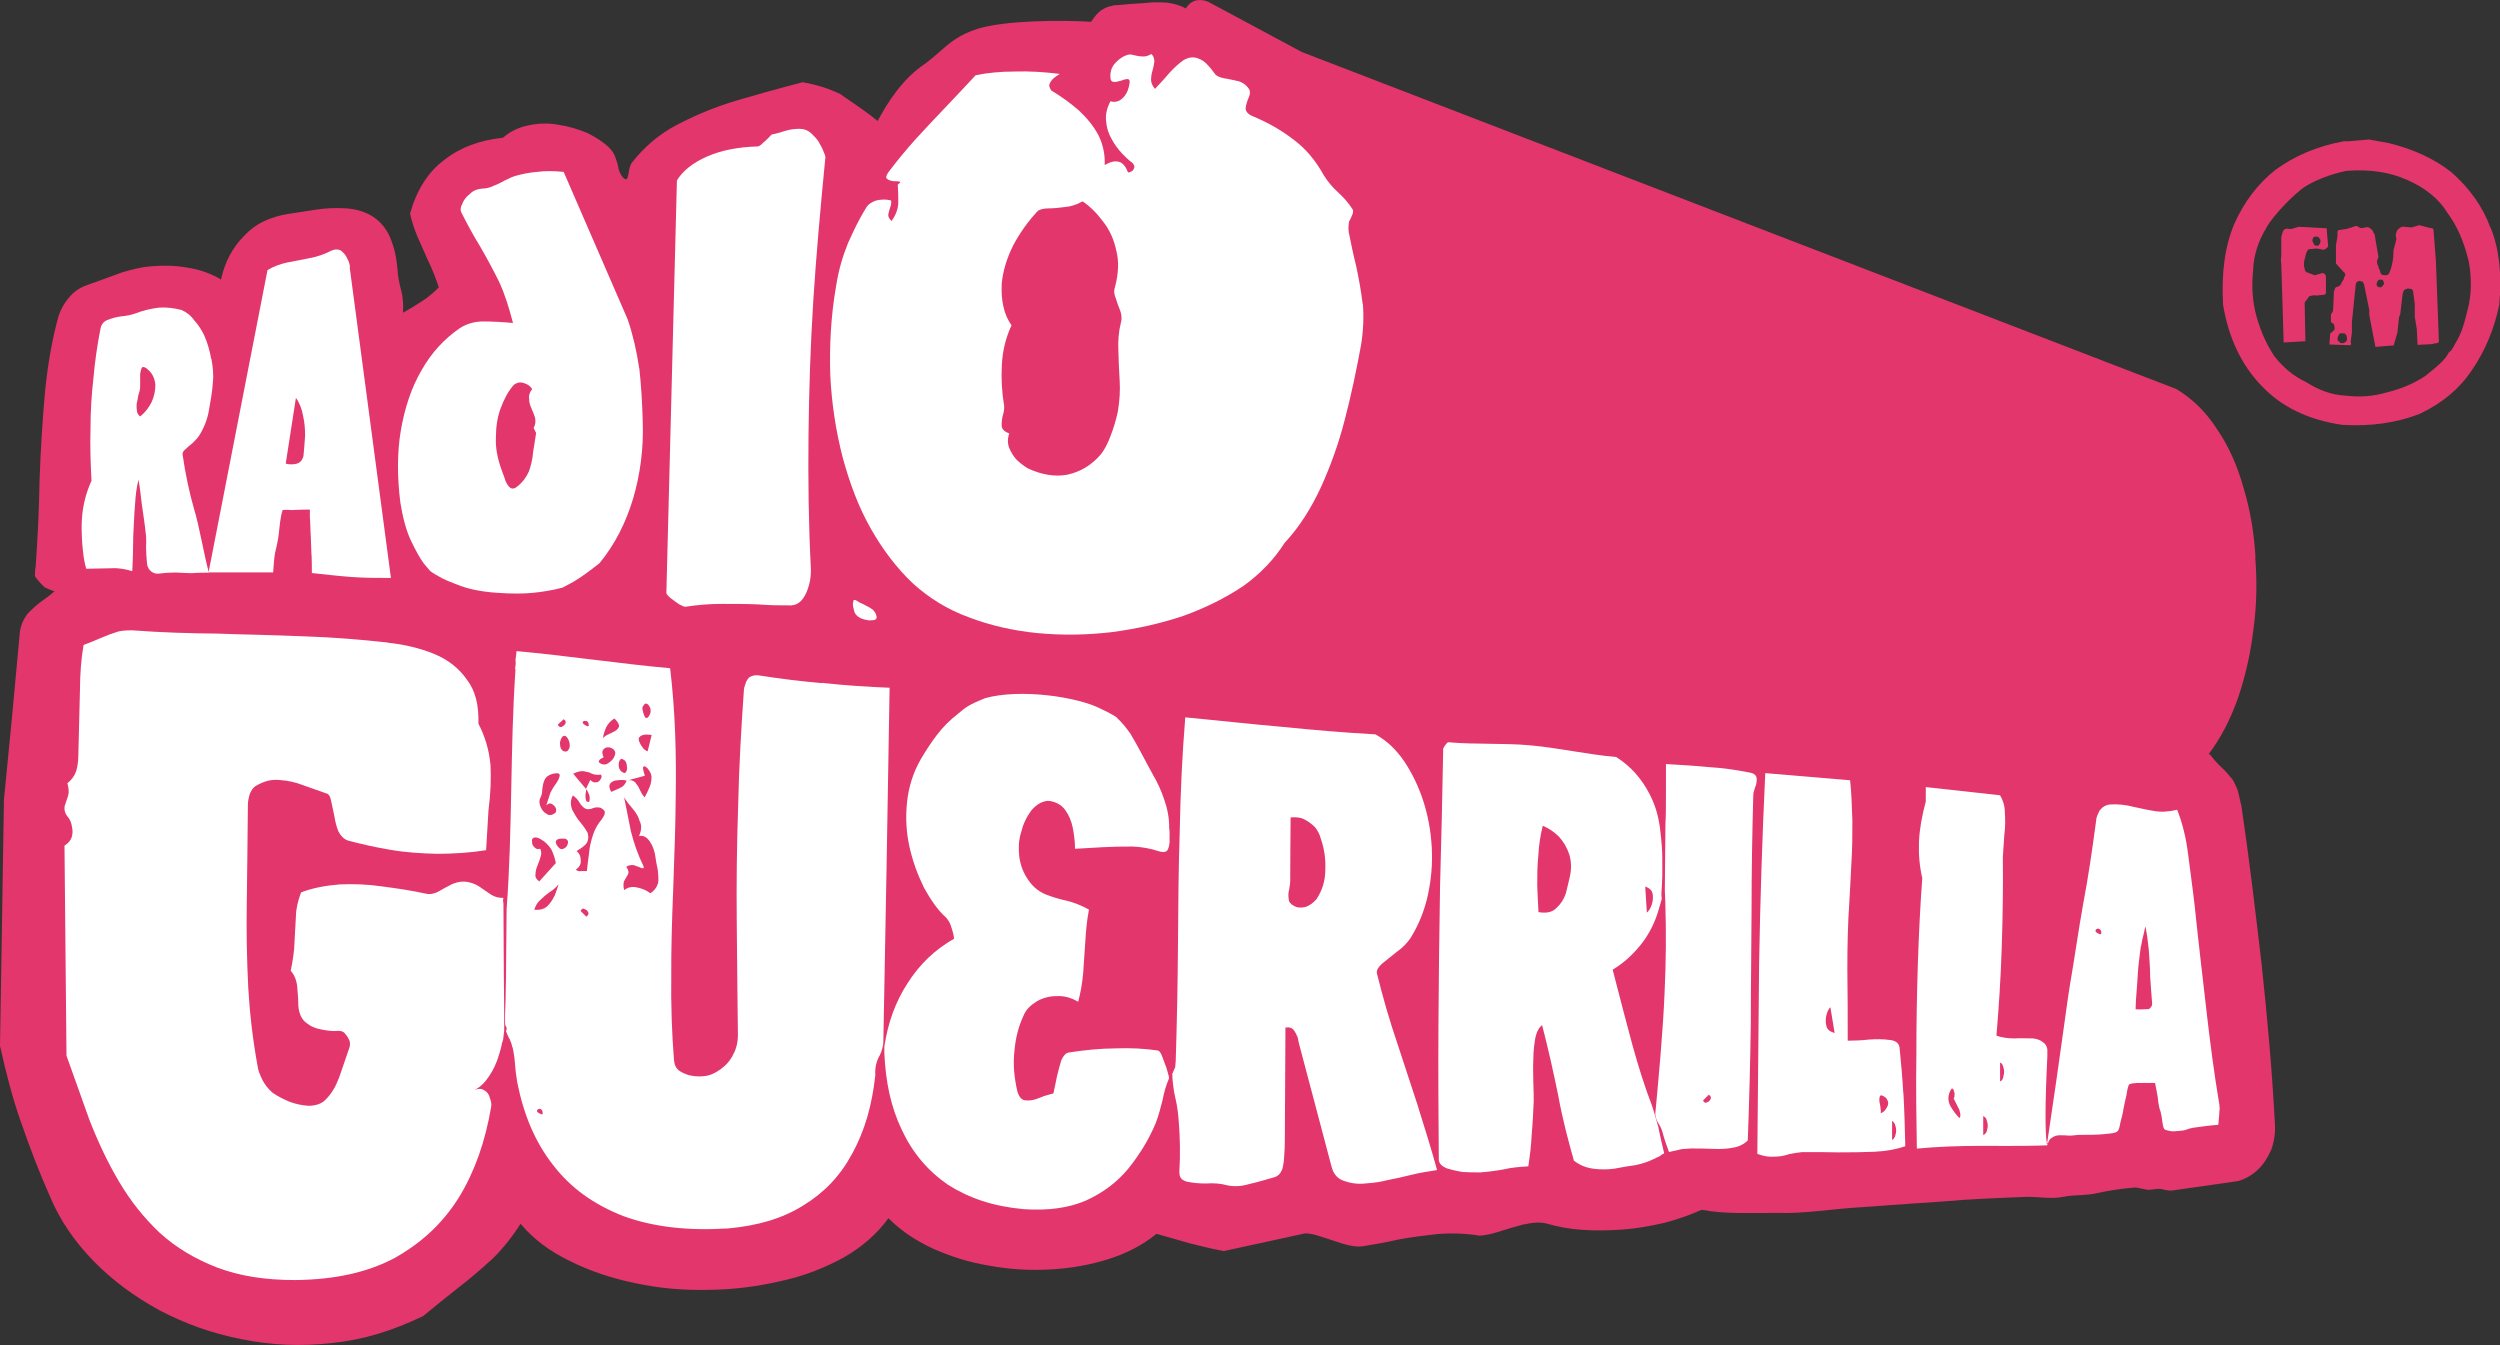
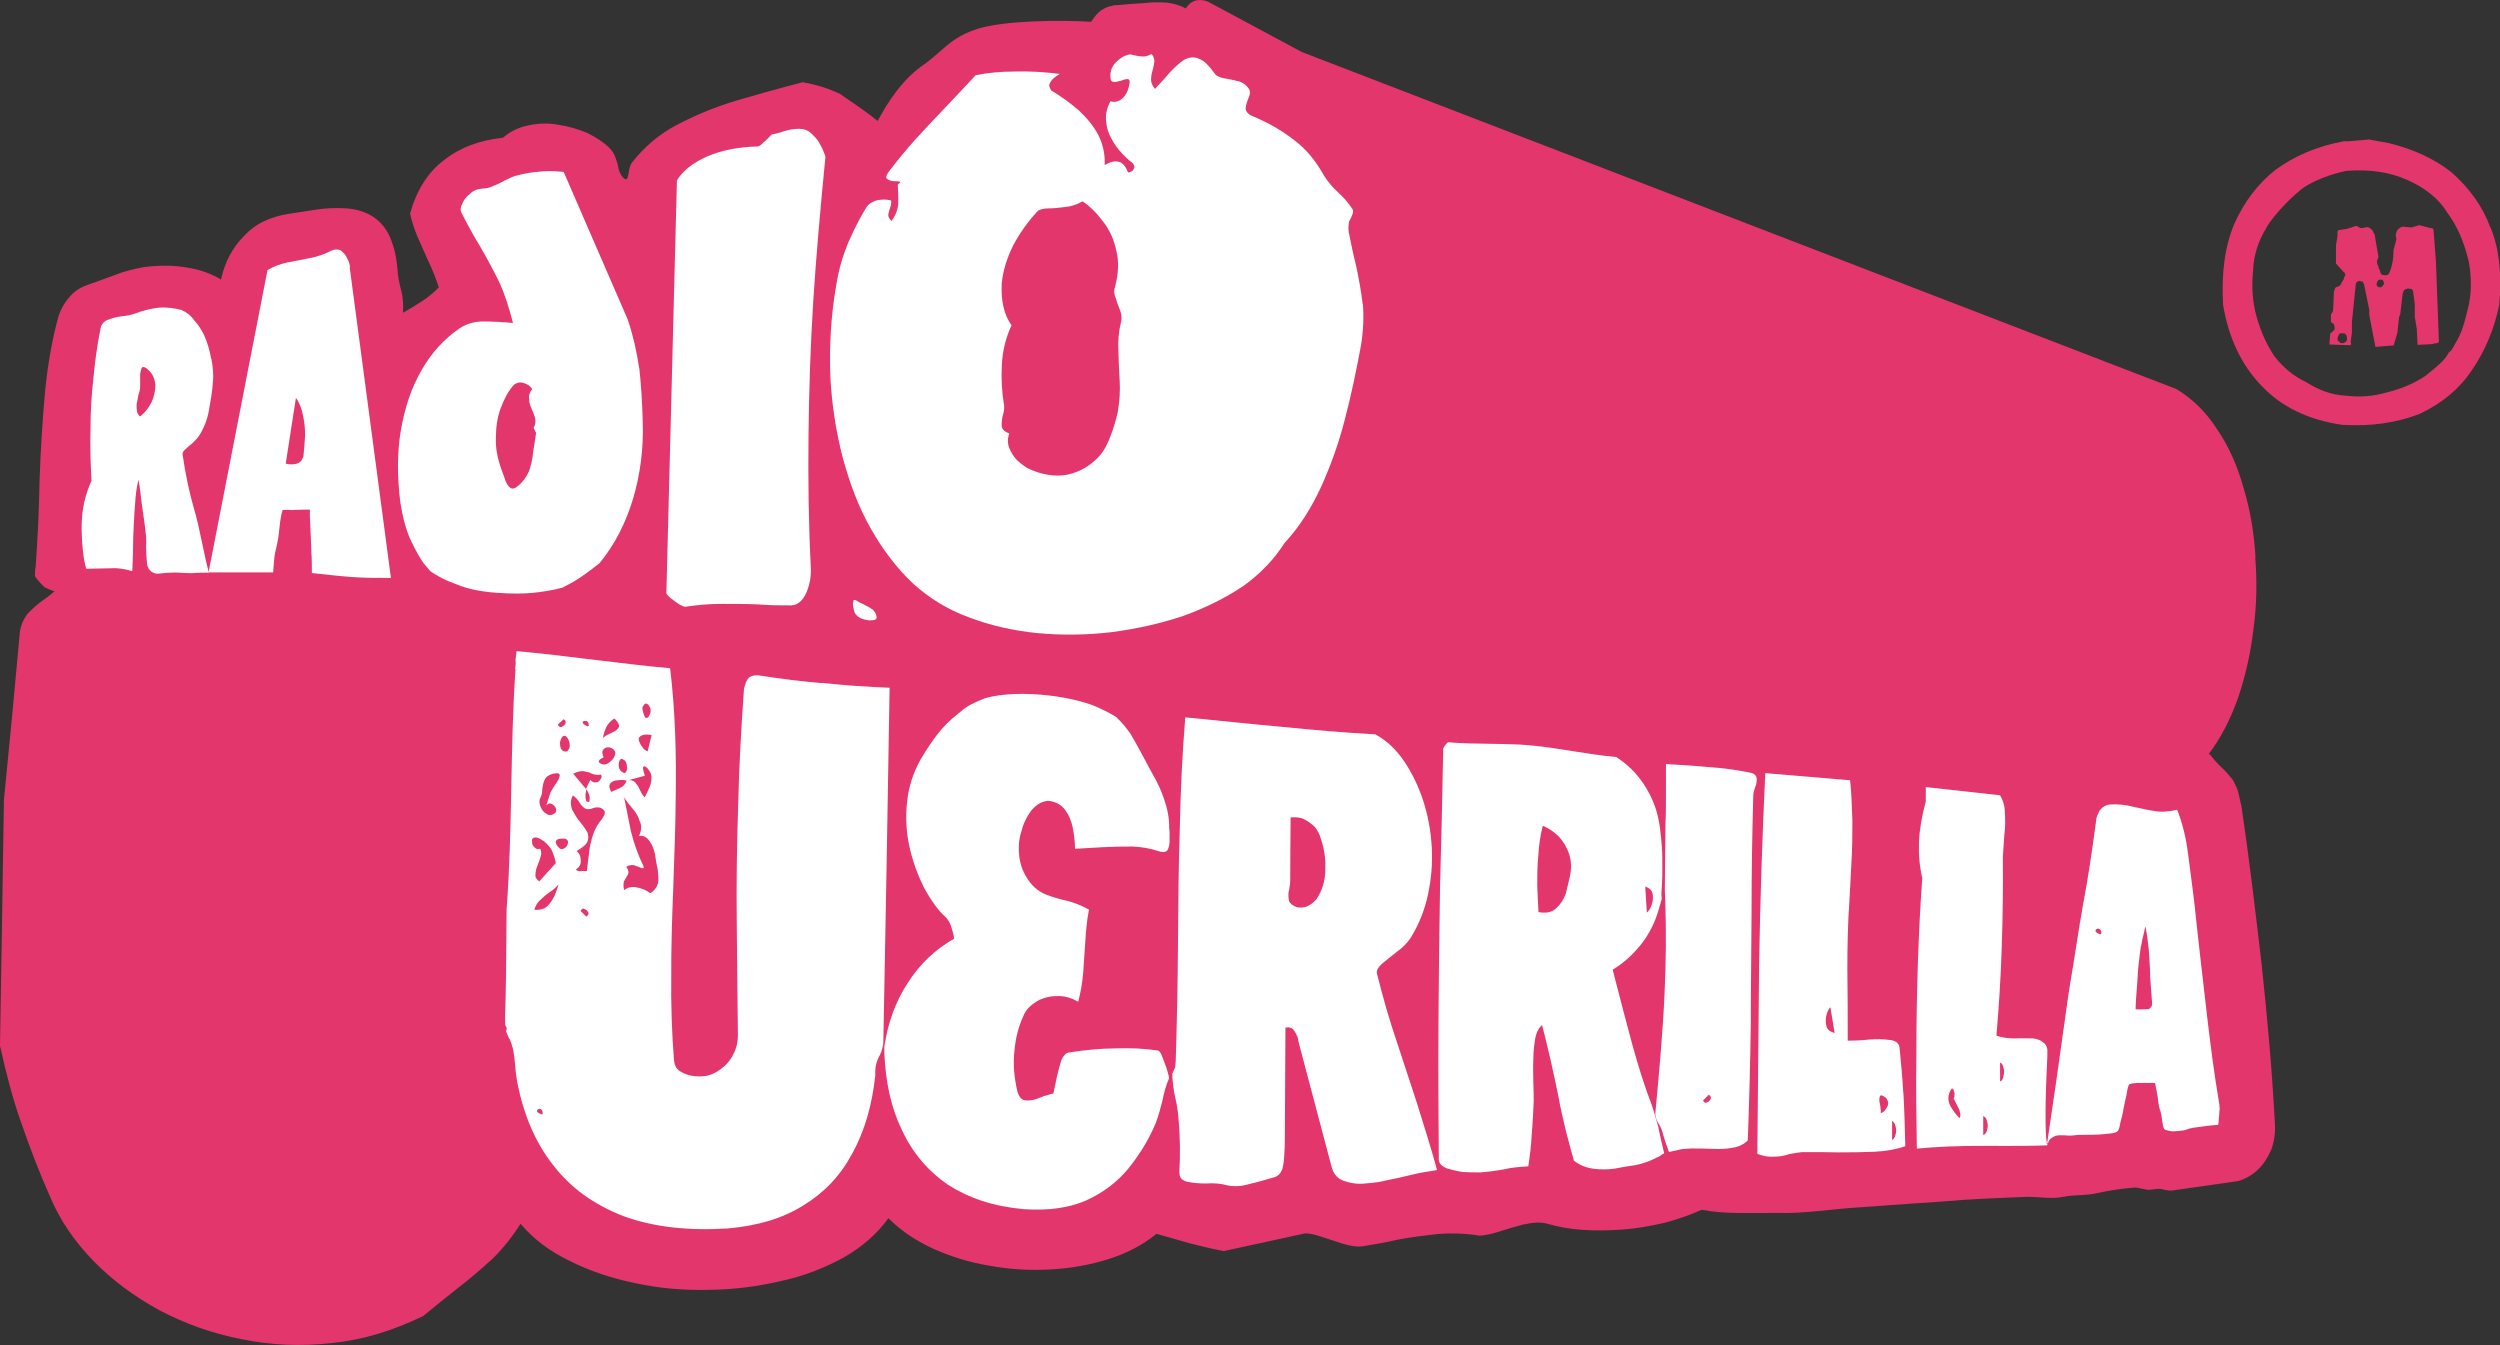
<svg xmlns="http://www.w3.org/2000/svg" width="171" height="92" viewBox="0 0 171 92" fill="none">
  <rect x="0" y="0" width="171" height="92" fill="#333333" stroke="none" />
  <g clip-path="url(#clip0_670_2888)">
    <path d="M163.047 19.284L163.072 19.422L162.892 19.645C162.797 19.654 162.729 19.645 162.668 19.628L162.557 19.508C162.557 19.439 162.565 19.37 162.582 19.318L162.66 19.189C162.711 19.137 162.763 19.111 162.789 19.129H162.952C163.004 19.198 163.038 19.249 163.038 19.284H163.047ZM160.51 23.332C160.441 23.383 160.373 23.435 160.304 23.469H160.098L159.883 23.271C159.883 23.134 159.9 23.039 159.934 23.004C159.969 22.867 160.02 22.798 160.089 22.798H160.355C160.459 22.867 160.51 22.936 160.51 23.004C160.545 23.108 160.545 23.22 160.51 23.323V23.332ZM166.452 23.504C166.546 23.487 166.641 23.469 166.718 23.469C166.701 23.504 166.856 23.332 166.821 23.383L166.615 17.837L166.452 15.71C166.417 15.641 166.383 15.606 166.348 15.606H166.262L165.471 15.399L164.964 15.554L164.328 15.503C164.225 15.537 164.156 15.572 164.121 15.606L163.975 15.744C163.906 15.882 163.872 15.994 163.872 16.063C163.872 16.2 163.889 16.295 163.924 16.33L163.717 17.105C163.717 17.733 163.614 18.267 163.399 18.724C163.33 18.793 163.262 18.827 163.193 18.827C163.072 18.827 162.969 18.81 162.892 18.776C162.823 18.672 162.789 18.586 162.789 18.509C162.72 18.405 162.686 18.311 162.686 18.242C162.617 18.104 162.582 17.983 162.582 17.889C162.617 17.751 162.651 17.639 162.686 17.57L162.419 16.011C162.35 15.942 162.316 15.873 162.316 15.796L162.109 15.606C162.006 15.537 161.895 15.52 161.809 15.554C161.671 15.589 161.559 15.606 161.499 15.606C161.396 15.572 161.327 15.537 161.284 15.503C161.181 15.434 161.095 15.434 161.018 15.503L160.51 15.658L159.934 15.744C159.934 15.744 159.883 15.83 159.883 15.899V16.166L159.779 16.795V18.026L160.304 18.603C160.373 18.638 160.416 18.707 160.416 18.81C160.347 18.948 160.304 19.06 160.304 19.111C160.201 19.249 160.132 19.378 160.098 19.482C159.994 19.585 159.883 19.637 159.779 19.637C159.728 19.706 159.693 19.757 159.693 19.792C159.693 19.861 159.676 19.895 159.642 19.895L159.59 21.092C159.59 21.213 159.573 21.299 159.539 21.342C159.47 21.445 159.435 21.514 159.435 21.549V22.023L159.642 22.177C159.676 22.298 159.693 22.427 159.693 22.531L159.539 22.686C159.435 22.755 159.384 22.806 159.384 22.841L159.332 23.564L160.785 23.616C160.82 23.547 160.82 23.478 160.785 23.409L160.871 22.737V22.023L161.138 19.422C161.172 19.318 161.207 19.267 161.241 19.267C161.31 19.232 161.361 19.215 161.396 19.215L161.602 19.267C161.671 19.37 161.705 19.439 161.705 19.473L162.058 21.196V21.549L162.479 23.728L163.726 23.625L163.984 22.746L164.087 21.764C164.087 21.764 164.104 21.678 164.121 21.609L164.173 21.506L164.328 20.205C164.328 20.119 164.362 19.999 164.431 19.852C164.569 19.749 164.698 19.714 164.801 19.749C164.981 19.749 165.067 19.835 165.067 20.016L165.17 20.791V21.669L165.308 22.496L165.36 23.59L166.34 23.538C166.34 23.538 166.4 23.521 166.434 23.521L166.452 23.504Z" fill="#E3366C" />
    <path d="M168.807 21.092C168.584 22.005 168.403 22.772 167.939 23.495C167.939 23.495 167.827 23.693 167.853 23.676C167.827 23.693 167.672 23.96 167.672 23.96C167.561 24.046 167.578 24.055 167.509 24.098C167.217 24.666 166.692 25.063 165.91 25.7C165.17 26.2 164.311 26.578 163.33 26.82C162.41 27.104 161.447 27.181 160.433 27.061C159.513 27.018 158.61 26.699 157.716 26.122C156.933 25.76 156.211 25.183 155.592 24.399C155.076 23.642 154.655 22.737 154.354 21.678C154.079 20.696 153.993 19.637 154.113 18.491C154.148 17.449 154.474 16.467 155.05 15.528C155.05 15.503 155.068 15.477 155.085 15.46C155.583 14.659 156.77 13.41 157.595 12.807C158.395 12.307 159.358 11.928 160.493 11.687C162.049 11.567 163.434 11.765 164.612 12.29C165.867 12.833 166.813 13.591 167.389 14.538C168.068 15.442 168.549 16.562 168.868 17.906C169.074 19.085 169.048 20.154 168.807 21.11V21.092ZM170.347 15.58C169.831 14.159 168.945 12.902 167.69 11.791C166.546 10.886 165.11 10.206 163.373 9.784L162.032 9.543L160.613 9.663H160.312C158.49 9.999 156.951 10.662 155.652 11.61C154.474 12.531 153.511 13.771 152.815 15.339C152.17 16.881 151.938 18.707 152.058 20.851C152.437 23.133 153.339 25.002 154.698 26.398C156.039 27.819 157.879 28.723 160.201 29.059C162.178 29.18 163.941 28.921 165.523 28.301C167.045 27.578 168.223 26.596 169.065 25.338C169.96 24.038 170.604 22.531 170.948 20.851C171.146 18.784 170.948 17.044 170.364 15.58H170.347Z" fill="#E3366C" />
-     <path d="M158.43 16.183C158.533 16.183 158.601 16.218 158.636 16.287C158.687 16.355 158.722 16.407 158.722 16.442C158.722 16.545 158.705 16.614 158.687 16.648L158.584 16.803H158.378C158.309 16.769 158.275 16.734 158.275 16.7C158.206 16.596 158.172 16.51 158.172 16.442C158.172 16.261 158.258 16.174 158.438 16.174L158.43 16.183ZM157.638 17.742L157.742 17.32C157.776 17.217 157.828 17.131 157.896 17.053L158.421 17.001C158.524 17.001 158.644 17.019 158.773 17.053C158.877 17.087 158.963 17.087 159.031 17.053C159.135 16.984 159.203 16.915 159.246 16.863L159.143 15.615L157.234 15.511L156.71 15.666C156.641 15.666 156.564 15.666 156.486 15.64C156.203 15.64 156.142 15.744 156.039 16.235V17.527C156.005 17.699 156.005 17.88 156.039 18.035L156.203 23.426L157.69 23.34L157.638 20.688L157.957 20.265C158.172 20.197 158.326 20.179 158.43 20.214L158.988 20.162L159.092 20.076V18.931C159.092 18.862 159.074 18.81 159.04 18.776C158.971 18.707 158.92 18.672 158.885 18.672L158.326 18.827L157.75 18.612C157.681 18.543 157.647 18.491 157.647 18.457C157.647 18.354 157.63 18.285 157.595 18.25V17.983C157.595 17.863 157.613 17.776 157.647 17.733L157.638 17.742Z" fill="#E3366C" />
    <path d="M104.235 83.749C104.872 83.611 105.413 83.577 105.843 83.706C106.54 83.904 107.305 84.059 108.208 84.12C109.068 84.18 109.962 84.171 110.968 84.102C111.931 84.033 112.825 83.87 113.797 83.654C114.725 83.413 115.559 83.12 116.393 82.75C118.087 83.069 119.781 82.948 121.621 82.965C123.418 83.017 125.206 82.707 127.115 82.586C129.849 82.38 131.681 82.268 132.867 82.182C134.828 82.009 136.668 81.941 138.671 81.863C139.531 81.863 140.33 82.027 141.13 81.863C141.895 81.699 142.652 81.803 143.46 81.605C144.26 81.432 145.085 81.303 146.022 81.226C146.186 81.226 146.409 81.286 146.745 81.355C147.106 81.45 147.458 81.269 147.828 81.329C148.198 81.424 148.447 81.458 148.619 81.424C150.124 81.208 151.568 81.002 153.081 80.786C153.58 80.649 154.019 80.39 154.423 80.02C154.818 79.65 155.102 79.202 155.343 78.668C155.541 78.134 155.635 77.565 155.609 76.962C155.412 73.216 155.093 69.65 154.689 65.912C154.259 62.235 153.847 58.73 153.314 55.129C153.193 54.707 153.142 54.225 152.978 53.855C152.815 53.527 152.789 53.372 152.523 53.105C152.29 52.804 152.032 52.554 151.775 52.322C151.542 52.089 151.353 51.865 151.216 51.667C151.216 51.667 151.147 51.607 151.087 51.572C150.923 51.538 149.978 51.185 149.806 51.116C125.602 49.247 102.43 47.318 78.14 45.139C62.474 43.778 47.419 42.564 31.693 41.332C22.45 40.695 13.585 40.143 4.325 39.601C4.29 39.635 4.29 39.67 4.29 39.696C4.256 39.928 4.136 40.118 3.835 40.359C3.568 40.591 3.25 40.85 2.855 41.117C2.493 41.384 2.175 41.676 1.866 42.004C1.599 42.374 1.444 42.719 1.367 43.158C1.015 47.085 0.653 50.858 0.258 54.811H0.267C0.189 60.452 0.086 65.861 0 71.536C0.43 73.457 0.877 75.205 1.487 76.902C2.089 78.625 2.708 80.244 3.422 81.846C4.101 83.465 5.073 84.886 6.397 86.255C7.687 87.573 9.174 88.675 10.937 89.64C12.691 90.553 14.505 91.208 16.543 91.604C18.563 92.017 20.541 92.103 22.716 91.862C24.84 91.647 26.852 91.027 28.941 90.019C29.707 89.382 30.48 88.77 31.323 88.099C32.157 87.461 32.931 86.789 33.705 86.083C34.444 85.351 35.055 84.576 35.605 83.706C36.499 84.757 37.574 85.575 38.967 86.247C40.325 86.927 41.796 87.427 43.429 87.763C45.054 88.116 46.688 88.262 48.425 88.228C50.119 88.21 51.718 88.012 53.334 87.642C54.968 87.297 56.344 86.746 57.659 86.04C58.966 85.299 59.955 84.43 60.772 83.327C61.597 84.154 62.551 84.808 63.755 85.377C64.985 85.928 66.223 86.333 67.633 86.565C69.034 86.824 70.402 86.91 71.812 86.832C73.248 86.755 74.555 86.522 75.836 86.118C77.1 85.713 78.157 85.162 79.103 84.395C79.868 84.619 80.599 84.808 81.338 85.032C82.104 85.231 82.869 85.411 83.703 85.575C85.586 85.162 87.383 84.774 89.275 84.361C89.541 84.361 89.859 84.421 90.358 84.585C90.857 84.748 91.329 84.903 91.837 85.067C92.404 85.231 92.817 85.291 93.152 85.256C93.952 85.118 94.786 84.989 95.654 84.783C96.557 84.61 97.417 84.516 98.354 84.404C99.283 84.335 100.211 84.361 101.183 84.516C101.45 84.516 101.862 84.447 102.43 84.275C103.032 84.076 103.608 83.913 104.244 83.74L104.235 83.749Z" fill="#E3366C" />
    <path d="M154.277 38.128C154.182 36.457 153.915 34.881 153.46 33.374C153.038 31.867 152.445 30.523 151.654 29.369C150.906 28.189 149.952 27.267 148.868 26.613L89.042 3.557L82.688 0.146C82.43 0.017 82.164 -0.017 81.872 0.017C81.545 0.086 81.313 0.25 81.115 0.577C80.754 0.379 80.332 0.25 79.834 0.181C79.309 0.146 78.785 0.146 78.2 0.215C77.641 0.25 77.057 0.284 76.532 0.344C76.369 0.344 76.205 0.344 76.008 0.413C75.775 0.448 75.578 0.543 75.32 0.706C75.088 0.87 74.864 1.137 74.632 1.49C72.534 1.361 68.785 1.395 66.919 1.955C65.054 2.549 64.658 3.324 63.3 4.341C61.761 5.357 60.737 6.95 60.032 8.277C59.018 7.441 57.289 6.339 57.496 6.442C56.679 6.046 55.828 5.788 54.908 5.624C53.369 6.02 51.864 6.442 50.385 6.873C48.88 7.329 47.539 7.889 46.292 8.544C45.046 9.198 44.031 10.085 43.214 11.136C43.111 11.3 43.051 11.498 43.017 11.722C42.982 11.954 42.948 12.118 42.888 12.213C42.853 12.307 42.724 12.281 42.561 12.084C42.466 11.954 42.363 11.756 42.303 11.524C42.269 11.291 42.208 11.067 42.105 10.8C42.036 10.568 41.907 10.344 41.675 10.111C41.28 9.715 40.755 9.388 40.17 9.095C39.551 8.836 38.889 8.638 38.202 8.535C37.479 8.406 36.826 8.432 36.172 8.57C35.484 8.699 34.891 8.992 34.401 9.422C32.828 9.586 31.486 10.077 30.403 10.929C29.285 11.748 28.503 12.996 28.047 14.607C28.15 15.098 28.314 15.589 28.537 16.149C28.769 16.674 29.027 17.268 29.294 17.854C29.586 18.448 29.818 19.068 30.016 19.654C29.689 19.981 29.328 20.308 28.907 20.576C28.451 20.868 28.021 21.135 27.566 21.394C27.6 20.868 27.566 20.343 27.437 19.852C27.308 19.361 27.204 18.87 27.179 18.31C27.11 17.552 26.947 16.838 26.654 16.174C26.362 15.52 25.898 15.029 25.313 14.702C24.754 14.409 24.169 14.271 23.542 14.245C22.888 14.211 22.261 14.245 21.607 14.34C20.988 14.443 20.326 14.538 19.707 14.633C18.495 14.831 17.48 15.287 16.723 16.106C15.941 16.889 15.382 17.88 15.116 19.12C14.462 18.724 13.671 18.431 12.794 18.302C11.908 18.138 10.928 18.138 9.845 18.267C9.157 18.396 8.469 18.56 7.816 18.827C7.197 19.06 6.543 19.284 5.915 19.516C5.46 19.68 5.064 19.938 4.738 20.334C4.411 20.696 4.179 21.118 4.015 21.583C3.56 23.22 3.259 24.959 3.07 26.897C2.906 28.801 2.777 30.773 2.708 32.805C2.674 34.803 2.579 36.776 2.442 38.705C2.407 38.938 2.39 39.075 2.39 39.36C2.339 39.428 2.794 39.937 3.061 40.178C3.207 40.255 3.637 40.419 3.74 40.462C9.08 40.72 13.929 40.772 19.303 41.065C28.606 41.496 37.901 42.081 47.204 42.839C56.997 43.657 66.756 44.639 76.549 45.759C95.706 47.86 114.897 49.893 134.088 51.796C139.651 52.356 146.891 52.812 152.497 53.174C152.462 53.14 152.428 53.08 152.368 53.045C152.136 52.752 151.878 52.485 151.611 52.261C151.379 52.029 151.181 51.805 151.052 51.607C151.903 50.496 152.557 49.212 153.081 47.74C153.572 46.293 153.933 44.751 154.13 43.08C154.363 41.435 154.388 39.764 154.259 38.128H154.277Z" fill="#E3366C" />
    <path d="M56.034 9.758C55.905 9.526 55.707 9.336 55.51 9.138C55.252 8.905 54.985 8.811 54.693 8.811C54.4 8.811 54.074 8.845 53.747 8.94C53.42 9.043 53.128 9.138 52.793 9.198C52.758 9.233 52.664 9.302 52.56 9.431C52.431 9.56 52.294 9.689 52.165 9.793C52.062 9.922 51.933 9.991 51.838 10.016C50.497 10.051 49.319 10.283 48.364 10.705C47.384 11.136 46.697 11.687 46.301 12.342L45.579 40.583C45.613 40.651 45.708 40.781 45.871 40.91C46.069 41.074 46.267 41.203 46.464 41.34C46.662 41.435 46.791 41.504 46.86 41.504C47.711 41.375 48.528 41.306 49.379 41.306C50.23 41.306 51.047 41.306 51.838 41.34C52.655 41.409 53.412 41.409 54.134 41.409C54.461 41.375 54.693 41.246 54.916 40.953C55.114 40.686 55.243 40.359 55.338 40.006C55.441 39.644 55.467 39.282 55.467 38.955C55.303 35.803 55.269 32.719 55.303 29.705C55.338 26.691 55.432 23.642 55.63 20.558C55.828 17.441 56.12 14.228 56.447 10.852C56.481 10.783 56.447 10.619 56.352 10.421C56.283 10.223 56.189 10.025 56.026 9.767L56.034 9.758Z" fill="white" />
    <path d="M59.147 41.375C58.915 41.28 58.717 41.177 58.528 41.048C58.425 41.013 58.364 41.048 58.364 41.142C58.33 41.272 58.33 41.401 58.364 41.539C58.399 41.702 58.433 41.831 58.459 41.9C58.553 42.099 58.717 42.228 58.983 42.331C59.215 42.4 59.439 42.46 59.637 42.426C59.869 42.426 59.964 42.357 59.964 42.193C59.929 41.995 59.835 41.831 59.697 41.702C59.534 41.573 59.336 41.47 59.138 41.375H59.147Z" fill="white" />
    <path d="M76.67 22.066C76.515 22.677 76.463 23.332 76.498 23.995C76.506 24.658 76.549 25.321 76.584 26.01C76.627 26.673 76.584 27.423 76.463 28.137C76.343 28.723 76.162 29.3 75.956 29.834C75.741 30.411 75.509 30.816 75.285 31.092C74.623 31.858 73.867 32.28 72.998 32.47C72.164 32.625 71.253 32.478 70.307 32.039C70.058 31.884 69.808 31.703 69.568 31.479C69.327 31.229 69.155 30.945 69.017 30.609C68.914 30.308 68.914 29.972 69.034 29.653C68.716 29.524 68.562 29.386 68.519 29.18C68.501 28.947 68.527 28.689 68.587 28.43C68.673 28.172 68.699 27.948 68.682 27.741C68.527 26.837 68.476 25.915 68.527 24.959C68.57 24.038 68.785 23.108 69.189 22.255C68.923 21.867 68.734 21.454 68.639 20.989C68.519 20.489 68.493 19.99 68.519 19.396C68.596 18.543 68.871 17.647 69.31 16.769C69.782 15.89 70.341 15.115 70.995 14.418C71.132 14.331 71.373 14.254 71.7 14.254C72.061 14.254 72.422 14.219 72.861 14.159C73.256 14.125 73.66 13.995 74.047 13.772C74.546 14.107 75.027 14.581 75.44 15.141C75.887 15.709 76.188 16.355 76.352 17.131C76.549 17.871 76.506 18.724 76.266 19.628C76.171 19.912 76.214 20.179 76.326 20.421C76.403 20.688 76.506 20.963 76.618 21.239C76.721 21.514 76.738 21.773 76.678 22.066H76.67ZM93.204 20.774C93.101 19.921 92.946 19.068 92.774 18.25C92.576 17.466 92.413 16.674 92.249 15.856C92.215 15.598 92.249 15.331 92.284 15.132C92.387 14.969 92.447 14.805 92.516 14.642C92.55 14.512 92.576 14.409 92.516 14.314C92.224 13.858 91.897 13.496 91.501 13.134C91.14 12.807 90.814 12.411 90.547 11.989C89.988 10.973 89.3 10.154 88.449 9.526C87.598 8.871 86.652 8.346 85.629 7.924C85.337 7.794 85.199 7.596 85.199 7.398C85.233 7.166 85.294 6.942 85.397 6.709C85.5 6.477 85.526 6.313 85.466 6.149C85.302 5.857 85.044 5.659 84.718 5.555C84.356 5.486 84.03 5.392 83.737 5.357C83.411 5.288 83.178 5.193 83.084 5.03C82.981 4.901 82.852 4.702 82.628 4.47C82.43 4.237 82.198 4.074 81.906 3.979C81.614 3.884 81.313 3.91 80.96 4.108C80.633 4.341 80.307 4.634 79.98 4.995C79.688 5.357 79.326 5.719 79 6.081C78.836 5.882 78.733 5.684 78.733 5.46C78.733 5.262 78.768 5.03 78.828 4.84C78.897 4.608 78.931 4.418 78.957 4.22C78.957 4.022 78.922 3.858 78.759 3.695C78.527 3.824 78.303 3.893 78.106 3.858C77.873 3.858 77.684 3.79 77.521 3.764C77.323 3.695 77.16 3.729 76.996 3.798C76.67 3.927 76.403 4.16 76.214 4.392C76.016 4.651 75.922 4.952 75.956 5.314C75.956 5.512 76.059 5.607 76.214 5.607C76.343 5.607 76.506 5.572 76.704 5.512C76.867 5.443 77.031 5.409 77.134 5.409C77.237 5.409 77.297 5.512 77.263 5.676C77.194 6.167 77.031 6.494 76.773 6.726C76.541 6.95 76.248 7.019 75.956 6.925C75.698 7.415 75.595 7.872 75.664 8.337C75.698 8.768 75.827 9.155 76.059 9.551C76.257 9.913 76.481 10.206 76.747 10.499C77.005 10.766 77.237 10.99 77.435 11.119C77.564 11.248 77.633 11.386 77.564 11.515C77.529 11.618 77.469 11.713 77.332 11.748C77.228 11.816 77.168 11.816 77.134 11.748C76.971 11.317 76.738 11.093 76.481 11.059C76.222 10.99 75.896 11.093 75.561 11.291C75.595 10.533 75.431 9.853 75.139 9.259C74.812 8.638 74.382 8.113 73.832 7.588C73.273 7.097 72.689 6.666 72.001 6.244L71.932 6.21C71.863 6.141 71.838 6.081 71.803 5.977C71.734 5.874 71.769 5.745 71.872 5.581C71.966 5.417 72.164 5.254 72.491 5.056C71.442 4.926 70.393 4.858 69.413 4.892C68.398 4.892 67.478 4.987 66.73 5.15C66.008 5.934 65.286 6.692 64.632 7.381C63.944 8.104 63.291 8.793 62.638 9.508C62.018 10.197 61.391 10.955 60.772 11.774C60.608 12.006 60.574 12.17 60.677 12.23C60.772 12.325 60.909 12.359 61.107 12.394C61.305 12.394 61.434 12.394 61.537 12.428C61.632 12.428 61.571 12.497 61.408 12.626C61.442 13.083 61.442 13.513 61.442 13.935C61.408 14.357 61.245 14.753 60.987 15.115C60.823 14.986 60.755 14.822 60.755 14.693C60.789 14.53 60.823 14.366 60.883 14.202C60.952 14.039 60.978 13.875 60.952 13.711C60.591 13.617 60.264 13.642 59.938 13.711C59.645 13.806 59.379 13.97 59.25 14.202C58.794 14.926 58.399 15.744 58.003 16.631C57.642 17.518 57.35 18.5 57.186 19.585C56.825 21.652 56.73 23.685 56.791 25.657C56.885 27.655 57.186 29.524 57.642 31.298C58.132 33.098 58.751 34.743 59.577 36.182C60.393 37.62 61.373 38.903 62.457 39.919C63.54 40.901 64.813 41.694 66.257 42.219C67.728 42.779 69.301 43.141 70.969 43.304C72.671 43.468 74.374 43.434 76.076 43.235C77.779 43.003 79.387 42.65 80.951 42.124C82.491 41.565 83.866 40.876 85.079 40.057C86.257 39.205 87.177 38.223 87.864 37.138C88.879 36.052 89.696 34.743 90.349 33.331C91.003 31.892 91.562 30.351 91.983 28.706C92.413 27.07 92.765 25.39 93.092 23.624C93.255 22.608 93.29 21.687 93.221 20.799L93.204 20.774Z" fill="white" />
    <path d="M36.465 30.911C36.43 31.393 36.327 31.806 36.19 32.22C36.018 32.599 35.777 32.978 35.364 33.288C35.158 33.46 34.986 33.46 34.814 33.288C34.676 33.116 34.573 32.943 34.504 32.668C34.401 32.427 34.333 32.185 34.264 32.013C34.023 31.324 33.885 30.601 33.92 29.92C33.92 29.197 34.023 28.542 34.229 27.965C34.47 27.311 34.745 26.794 35.123 26.346C35.33 26.174 35.571 26.105 35.846 26.208C36.087 26.277 36.293 26.415 36.396 26.622C36.224 26.828 36.155 27.07 36.19 27.276C36.19 27.517 36.258 27.724 36.362 27.965C36.465 28.172 36.534 28.379 36.602 28.585C36.637 28.826 36.637 29.033 36.499 29.274L36.671 29.619C36.602 30.067 36.534 30.48 36.465 30.919V30.911ZM43.722 25.201C43.558 24.055 43.292 22.901 42.939 21.859L38.554 11.756C37.866 11.687 37.247 11.687 36.757 11.756C36.267 11.791 35.777 11.886 35.313 12.015C35.055 12.084 34.788 12.213 34.53 12.342C34.298 12.471 34.04 12.609 33.774 12.704C33.516 12.833 33.249 12.902 32.957 12.902C32.63 12.936 32.364 13.031 32.14 13.264C31.882 13.462 31.71 13.694 31.615 13.953C31.486 14.185 31.486 14.383 31.547 14.512C31.942 15.296 32.364 16.088 32.828 16.838C33.283 17.622 33.713 18.414 34.135 19.267C34.53 20.119 34.823 21.067 35.089 22.091C34.333 22.023 33.645 21.988 33.06 21.988C32.441 21.988 31.916 22.152 31.452 22.445C30.403 23.168 29.517 24.115 28.83 25.33C28.142 26.51 27.686 27.888 27.419 29.429C27.162 30.937 27.162 32.616 27.385 34.382C27.549 35.398 27.781 36.285 28.107 36.974C28.434 37.663 28.727 38.188 28.993 38.55C29.285 38.877 29.423 39.075 29.449 39.075C29.449 39.075 29.612 39.205 29.973 39.403C30.334 39.635 30.859 39.833 31.547 40.092C32.2 40.324 33.051 40.488 34.006 40.548C34.986 40.617 35.811 40.617 36.465 40.548C37.153 40.479 37.643 40.385 37.969 40.316C38.331 40.221 38.494 40.187 38.494 40.187C38.494 40.187 38.726 40.057 39.216 39.799C39.672 39.532 40.265 39.11 41.013 38.516C42.062 37.232 42.81 35.76 43.309 34.089C43.799 32.418 44.031 30.644 43.962 28.809C43.928 27.56 43.859 26.381 43.73 25.201H43.722Z" fill="white" />
    <path d="M10.369 27.509C10.18 27.879 9.922 28.224 9.587 28.482C9.475 28.404 9.363 28.258 9.363 28.069C9.329 27.845 9.329 27.621 9.398 27.397C9.432 27.138 9.475 26.949 9.553 26.725C9.587 26.613 9.587 26.467 9.587 26.2V25.562C9.621 25.373 9.664 25.183 9.733 25.114C9.81 25.08 9.957 25.114 10.146 25.304C10.447 25.562 10.593 25.941 10.627 26.312C10.627 26.725 10.55 27.095 10.369 27.509ZM14.445 24.546C14.35 23.986 14.187 23.435 13.955 22.91C13.791 22.582 13.594 22.255 13.301 21.928C13.043 21.566 12.742 21.342 12.416 21.204C11.926 21.075 11.401 21.006 10.877 21.041C10.318 21.11 9.767 21.239 9.269 21.437C8.976 21.54 8.676 21.601 8.323 21.635C7.996 21.669 7.67 21.764 7.403 21.867C7.111 21.962 6.947 22.16 6.879 22.453C6.646 23.633 6.483 24.779 6.388 25.898C6.259 27.009 6.191 28.163 6.191 29.309C6.156 30.454 6.191 31.634 6.259 32.883C5.898 33.667 5.666 34.554 5.606 35.441C5.537 36.362 5.64 38.12 5.898 38.903C6.492 38.903 7.042 38.869 7.601 38.869C8.125 38.834 8.615 38.938 9.045 39.067C9.08 38.636 9.114 37.241 9.114 36.69C9.148 36.13 9.183 35.019 9.243 34.425C9.277 33.865 9.338 33.34 9.475 32.814C9.596 33.477 9.63 33.994 9.699 34.485C9.767 34.976 9.931 36.027 9.965 36.457C10 36.69 10 36.914 10 37.181C9.965 37.405 10.034 38.576 10.094 38.74C10.189 38.972 10.352 39.162 10.653 39.23C10.885 39.265 11.246 39.17 11.668 39.17C12.123 39.136 12.614 39.205 13.112 39.205C13.568 39.17 13.998 39.17 14.29 39.17C13.963 38.025 13.637 35.975 13.275 34.821C12.949 33.675 12.682 32.427 12.493 31.117C12.459 30.988 12.527 30.859 12.691 30.721C12.82 30.592 12.983 30.463 13.181 30.299C13.344 30.136 13.508 29.972 13.637 29.774C13.963 29.248 14.195 28.654 14.29 28.069C14.393 27.448 14.522 26.82 14.557 26.2C14.625 25.64 14.557 25.08 14.462 24.555L14.445 24.546Z" fill="white" />
    <path d="M20.756 31.195C20.678 31.488 20.532 31.634 20.317 31.712C20.059 31.78 19.802 31.78 19.544 31.712L20.24 27.216C20.463 27.509 20.644 27.956 20.721 28.396C20.833 28.878 20.868 29.317 20.868 29.8C20.833 30.316 20.799 30.799 20.756 31.203V31.195ZM23.937 18.285C23.937 18.121 23.868 17.888 23.739 17.656C23.636 17.423 23.473 17.26 23.309 17.131C23.112 17.036 22.88 17.036 22.622 17.165C22.166 17.398 21.702 17.561 21.177 17.656C20.687 17.759 20.163 17.854 19.672 17.949C19.182 18.052 18.718 18.216 18.297 18.474L14.264 39.153H18.684C18.684 39.153 18.753 38.085 18.813 37.827C18.881 37.56 18.942 37.267 19.011 36.914C19.079 36.586 19.139 35.699 19.208 35.407C19.243 35.148 19.303 34.976 19.337 34.881C19.501 34.881 19.69 34.855 19.913 34.89C20.145 34.89 20.343 34.864 20.575 34.864C20.833 34.864 21.031 34.855 21.194 34.855V35.372C21.229 35.63 21.229 36.457 21.263 36.785C21.263 37.146 21.298 37.508 21.298 37.801C21.332 38.094 21.332 39.032 21.332 39.196C22.218 39.291 23.103 39.394 23.989 39.463C24.909 39.532 25.82 39.532 26.74 39.532L23.92 18.293L23.937 18.285Z" fill="white" />
    <path d="M76.386 49.092C76.747 49.419 77.031 49.772 77.332 50.203C77.59 50.634 77.813 51.047 78.011 51.409C78.303 51.943 78.553 52.451 78.854 52.976C79.18 53.536 79.43 54.079 79.627 54.673C79.851 55.302 79.98 55.939 79.971 56.637C80.006 56.835 80.006 57.093 79.997 57.36C80.023 57.661 79.963 57.886 79.894 58.084C79.791 58.282 79.636 58.316 79.335 58.247C78.742 58.049 78.131 57.928 77.469 57.903C76.773 57.903 76.137 57.911 75.466 57.946C74.77 57.98 74.168 58.023 73.531 58.058C73.531 57.558 73.471 57.119 73.377 56.619C73.282 56.154 73.127 55.775 72.861 55.405C72.629 55.078 72.25 54.854 71.786 54.785C71.588 54.759 71.399 54.819 71.158 54.923C70.892 55.06 70.703 55.25 70.531 55.448C70.195 55.913 69.972 56.395 69.834 56.964C69.662 57.532 69.662 58.075 69.722 58.635C69.817 59.229 70.006 59.737 70.367 60.237C70.694 60.702 71.072 60.986 71.537 61.184C71.967 61.348 72.448 61.503 72.947 61.606C73.48 61.735 73.953 61.925 74.486 62.218C74.348 62.915 74.279 63.647 74.237 64.379C74.194 65.146 74.125 65.844 74.09 66.55C74.022 67.282 73.918 67.885 73.746 68.522C73.248 68.229 72.775 68.109 72.276 68.135C71.743 68.135 71.296 68.272 70.892 68.505C70.462 68.78 70.17 69.065 69.998 69.495C69.662 70.227 69.465 70.994 69.387 71.89C69.284 72.82 69.37 73.707 69.594 74.68C69.722 75.076 69.912 75.266 70.178 75.266C70.479 75.3 70.763 75.231 71.098 75.094C71.433 74.956 71.752 74.861 72.053 74.792C72.121 74.43 72.216 74.077 72.293 73.638C72.397 73.207 72.491 72.854 72.594 72.518C72.732 72.217 72.895 72.027 73.093 71.993C74.194 71.821 75.243 71.717 76.317 71.709C77.349 71.666 78.303 71.726 79.206 71.855C79.309 71.89 79.404 72.01 79.499 72.277C79.593 72.51 79.688 72.794 79.791 73.061C79.86 73.328 79.92 73.517 79.954 73.647C79.954 73.647 79.954 73.664 79.954 73.681V73.784C79.748 74.249 79.619 74.723 79.516 75.266C79.378 75.8 79.249 76.308 79.043 76.842C78.57 77.97 77.951 78.96 77.177 79.934C76.403 80.864 75.475 81.57 74.271 82.121C73.102 82.621 71.726 82.819 70.023 82.707C67.925 82.517 66.275 81.949 64.839 81.036C63.454 80.08 62.414 78.849 61.683 77.281C60.935 75.722 60.574 74.008 60.488 72.01C60.488 71.907 60.488 71.812 60.488 71.717C60.488 71.674 60.488 71.631 60.488 71.588C60.746 69.891 61.27 68.496 62.079 67.247C62.93 65.921 63.953 64.956 65.26 64.207C65.226 63.94 65.165 63.69 65.071 63.423C65.002 63.156 64.882 62.967 64.718 62.769C64.125 62.243 63.661 61.546 63.197 60.71C62.775 59.849 62.431 58.928 62.208 57.928C61.984 56.904 61.932 55.913 62.044 54.845C62.156 53.82 62.448 52.864 62.99 51.917C63.325 51.349 63.678 50.806 64.082 50.272C64.521 49.703 64.968 49.256 65.535 48.816C66.068 48.351 66.335 48.179 67.375 47.757C69.757 47.085 73.729 47.654 75.328 48.498C75.87 48.739 76.412 49.075 76.403 49.083L76.386 49.092Z" fill="white" />
-     <path d="M26.517 43.959C27.712 44.088 28.726 44.338 29.689 44.725C30.644 45.121 31.375 45.69 31.933 46.482C32.518 47.249 32.759 48.222 32.724 49.497C33.206 50.427 33.455 51.348 33.55 52.313C33.602 53.278 33.559 54.26 33.412 55.431C33.352 56.352 33.301 57.231 33.249 58.152C32.183 58.325 31.099 58.394 29.939 58.402C28.847 58.376 27.798 58.316 26.697 58.127C25.571 57.937 24.616 57.713 23.791 57.489C23.499 57.386 23.31 57.17 23.146 56.869C23.017 56.542 22.931 56.223 22.863 55.792C22.794 55.448 22.725 55.121 22.648 54.776C22.587 54.475 22.493 54.32 22.364 54.285C21.814 54.096 21.289 53.906 20.73 53.708C20.231 53.51 19.698 53.39 19.131 53.355C18.563 53.295 18.065 53.424 17.489 53.76C17.325 53.863 17.196 54.053 17.093 54.285C17.024 54.518 16.956 54.776 16.956 55.043C16.93 57.369 16.913 59.599 16.878 61.933C16.852 63.69 16.878 65.508 16.981 67.575C17.084 69.332 17.282 71.054 17.618 72.914C17.643 73.181 17.772 73.5 17.962 73.896C18.125 74.189 18.34 74.482 18.641 74.74C18.968 74.973 19.346 75.162 19.784 75.352C20.214 75.515 20.661 75.61 21.091 75.636C21.521 75.636 21.908 75.533 22.183 75.3C22.656 74.861 22.948 74.353 23.189 73.724C23.43 73.018 23.662 72.337 23.911 71.623C23.946 71.493 23.946 71.364 23.911 71.192C23.843 71.063 23.782 70.899 23.628 70.735C23.524 70.572 23.37 70.511 23.138 70.511C22.802 70.546 22.424 70.511 21.985 70.417C21.59 70.356 21.237 70.201 20.911 69.934C20.618 69.702 20.438 69.288 20.403 68.754C20.403 68.255 20.352 67.842 20.326 67.445C20.266 66.98 20.111 66.662 19.887 66.395C20.034 65.663 20.137 64.991 20.145 64.422C20.18 63.837 20.206 63.277 20.24 62.683C20.249 62.123 20.386 61.606 20.593 61.038C21.392 60.736 22.252 60.572 23.224 60.495C24.221 60.452 25.175 60.486 26.207 60.641C27.23 60.771 28.219 60.926 29.251 61.15C29.483 61.175 29.767 61.115 30.042 60.952C30.308 60.788 30.635 60.624 30.971 60.452C31.34 60.314 31.684 60.254 32.088 60.349C32.389 60.417 32.639 60.538 32.871 60.702C33.111 60.865 33.344 61.02 33.584 61.193C33.851 61.356 34.1 61.417 34.436 61.417C34.401 61.52 34.401 61.641 34.436 61.813C34.444 65.628 34.479 68.057 34.487 69.392C34.487 69.521 34.487 69.65 34.487 69.788C34.487 69.986 34.487 70.176 34.487 70.374C34.487 70.477 34.487 70.598 34.453 70.77C34.453 70.865 34.418 70.968 34.418 71.097C34.384 71.201 34.35 71.33 34.315 71.424C34.315 71.519 34.281 71.614 34.246 71.752C34.212 71.872 34.178 71.993 34.143 72.113C33.971 72.708 33.739 73.19 33.464 73.595C33.189 74.025 32.871 74.344 32.467 74.551C32.733 74.448 32.922 74.448 33.12 74.577C33.318 74.68 33.438 74.835 33.507 75.102C33.602 75.335 33.627 75.524 33.593 75.722C33.189 78.082 32.492 80.089 31.409 81.871C30.317 83.637 28.873 84.981 27.024 86.031C25.15 87.031 22.948 87.521 20.206 87.556C18.142 87.556 16.431 87.289 14.858 86.703C13.336 86.109 12.072 85.36 10.937 84.335C9.853 83.31 8.942 82.173 8.151 80.838C7.369 79.52 6.724 78.151 6.113 76.592C5.58 75.111 5.073 73.689 4.548 72.208C4.497 67.359 4.462 62.717 4.411 57.842C4.677 57.67 4.841 57.481 4.91 57.248C4.978 57.016 4.978 56.792 4.918 56.525C4.884 56.292 4.798 56.068 4.634 55.87C4.437 55.638 4.385 55.388 4.419 55.147C4.497 54.905 4.574 54.673 4.66 54.423C4.729 54.191 4.703 53.906 4.609 53.571C4.91 53.338 5.107 53.045 5.21 52.744C5.314 52.408 5.348 52.063 5.357 51.727C5.4 50.212 5.434 48.756 5.468 47.232C5.477 46.034 5.554 45.018 5.718 44.114C6.087 43.976 6.431 43.847 6.87 43.649C7.334 43.451 7.687 43.321 7.919 43.252C8.254 43.123 8.633 43.115 9.062 43.115C11.117 43.27 13.018 43.321 14.918 43.339C16.311 43.399 18.211 43.416 20.876 43.528C22.699 43.588 24.573 43.735 26.534 43.95L26.517 43.959Z" fill="white" />
    <path d="M129.652 77.617C129.617 77.815 129.523 77.91 129.419 77.979V76.669C129.523 76.738 129.609 76.833 129.652 77.031C129.712 77.229 129.712 77.419 129.652 77.626V77.617ZM129.093 75.688C128.989 75.92 128.835 76.075 128.637 76.153C128.671 76.049 128.637 75.86 128.603 75.593C128.534 75.36 128.534 75.171 128.568 75.033C128.603 74.861 128.757 74.904 128.998 75.093C129.161 75.3 129.196 75.481 129.093 75.688ZM124.931 70.201C124.862 69.934 124.862 69.676 124.931 69.418C125 69.151 125.094 68.996 125.198 68.892C125.301 69.487 125.395 70.064 125.49 70.658C125.155 70.555 125 70.434 124.931 70.201ZM130.185 74.766C130.116 73.595 130.021 72.579 129.927 71.623C129.858 71.321 129.634 71.166 129.239 71.132C128.809 71.071 128.362 71.071 127.829 71.106C127.261 71.175 126.814 71.175 126.384 71.183C126.384 69.512 126.384 67.954 126.358 66.3C126.358 64.663 126.393 63.165 126.496 61.675C126.53 60.874 126.599 60.013 126.634 59.048C126.702 58.049 126.702 57.127 126.702 56.128C126.668 55.129 126.642 54.234 126.548 53.372C124.579 53.209 122.704 53.045 120.744 52.882C120.537 57.291 120.4 61.494 120.323 65.904C120.28 70.382 120.237 74.585 120.202 78.926C120.641 79.09 121.019 79.15 121.389 79.115C121.758 79.115 122.077 79.047 122.377 78.943C122.678 78.874 122.962 78.84 123.263 78.805C124.063 78.805 124.862 78.797 125.731 78.823C126.634 78.823 127.433 78.814 128.224 78.78C129.058 78.737 129.729 78.607 130.322 78.401C130.288 77.1 130.262 75.92 130.193 74.766H130.185Z" fill="white" />
    <path d="M137.037 73.603C137.003 73.802 136.943 73.931 136.805 73.965C136.805 73.526 136.805 73.113 136.805 72.682C136.934 72.716 136.994 72.846 137.037 73.035C137.098 73.207 137.098 73.397 137.037 73.595V73.603ZM135.92 77.281C135.885 77.479 135.791 77.574 135.653 77.643C135.653 77.195 135.653 76.773 135.653 76.334C135.782 76.403 135.877 76.497 135.911 76.695C135.98 76.894 135.98 77.083 135.911 77.29L135.92 77.281ZM134.019 76.472C133.787 76.239 133.589 75.955 133.426 75.688C133.263 75.386 133.228 75.102 133.332 74.766C133.435 74.499 133.529 74.404 133.564 74.473C133.632 74.508 133.658 74.637 133.693 74.801C133.693 74.973 133.693 75.059 133.624 75.128C133.761 75.395 133.882 75.645 134.019 75.912C134.114 76.213 134.114 76.403 134.019 76.472ZM140.029 71.743C139.995 71.545 139.901 71.39 139.737 71.287C139.539 71.123 139.316 71.063 139.049 71.028C138.611 71.028 138.198 71.002 137.768 71.028C137.338 71.028 136.917 70.968 136.556 70.839C136.719 68.901 136.848 66.963 136.917 64.862C136.986 62.726 137.02 60.719 136.994 58.626C137.029 58.092 137.063 57.584 137.098 57.084C137.166 56.55 137.166 56.077 137.132 55.577C137.132 55.112 137.003 54.733 136.805 54.397C135.086 54.208 133.435 54.027 131.724 53.837V54.656C131.724 54.707 131.724 54.768 131.724 54.819C131.457 55.818 131.294 56.714 131.259 57.575C131.225 58.445 131.294 59.238 131.483 60.064C131.345 61.933 131.251 63.811 131.182 65.904C131.113 68.04 131.079 70.046 131.079 72.234C131.044 74.404 131.079 76.472 131.113 78.564C132.549 78.427 133.985 78.383 135.507 78.375C137.88 78.392 139.342 78.375 140.038 78.34V78.246C140.038 78.246 140.012 78.246 140.004 78.246V78.211C139.883 77.479 139.875 75.524 140.038 72.277V71.717L140.029 71.743Z" fill="white" />
    <path d="M147.046 68.978C146.942 69.073 146.788 69.004 146.59 69.039C146.426 69.039 146.212 69.056 146.074 69.03C146.091 68.221 146.186 67.437 146.22 66.713C146.255 66.007 146.349 65.43 146.426 64.784C146.452 64.698 146.478 64.612 146.521 64.328C146.555 64.164 146.598 63.992 146.65 63.794C146.684 63.63 146.71 63.466 146.753 63.363C146.848 63.863 146.917 64.371 146.977 64.965C147.011 65.602 147.071 66.171 147.071 66.799C147.106 67.402 147.166 68.083 147.2 68.548C147.235 68.746 147.166 68.875 147.037 68.978H147.046ZM143.701 63.88C143.701 63.88 143.684 63.906 143.666 63.914C143.4 63.819 143.305 63.725 143.34 63.621C143.374 63.553 143.434 63.518 143.538 63.518C143.666 63.553 143.735 63.647 143.735 63.845C143.727 63.854 143.709 63.871 143.701 63.88ZM151.818 75.645C151.448 73.44 151.164 71.278 150.898 68.927C150.631 66.593 150.347 64.207 150.115 61.951C149.978 60.736 149.806 59.556 149.668 58.437C149.53 57.3 149.281 56.318 148.92 55.388C148.318 55.526 147.811 55.56 147.312 55.465C146.848 55.396 146.366 55.276 145.902 55.181C145.403 55.052 144.896 54.992 144.329 55.026C143.993 55.06 143.778 55.224 143.606 55.457C143.469 55.724 143.374 55.948 143.374 56.146C143.108 58.118 142.85 59.935 142.489 61.83C142.153 63.699 141.904 65.525 141.577 67.411C141.448 68.083 140.984 71.795 140.021 78.22C140.047 78.203 140.064 78.185 140.09 78.177C140.193 77.841 140.399 77.806 140.494 77.737C140.76 77.608 140.984 77.66 141.276 77.66C141.612 77.695 141.792 77.669 142.162 77.626C142.669 77.626 143.555 77.626 144.002 77.565C144.965 77.479 144.896 77.453 145.051 76.713C145.12 76.411 145.214 76.153 145.249 75.826C145.317 75.524 145.369 75.214 145.446 74.921C145.489 74.671 145.541 74.249 145.661 74.155C145.713 74.12 146.169 74.051 146.375 74.077C146.607 74.086 146.676 74.06 146.908 74.077C147.157 74.077 147.183 74.069 147.407 74.077C147.45 74.318 147.622 75.119 147.622 75.352C147.656 75.584 147.69 75.808 147.785 76.041C147.845 76.273 147.88 76.532 147.914 76.79C147.991 77.402 148.129 77.255 148.361 77.35C148.628 77.41 148.825 77.376 149.092 77.35C149.591 77.316 149.479 77.247 149.978 77.143C150.442 77.074 151.233 76.971 151.732 76.936C151.732 76.833 151.766 76.704 151.766 76.54C151.8 76.342 151.8 76.179 151.8 76.049C151.835 75.877 151.835 75.757 151.8 75.653L151.818 75.645Z" fill="white" />
    <path d="M90.65 59.53C90.642 60.262 90.444 60.9 90.048 61.503C89.808 61.77 89.593 61.933 89.292 62.037C88.991 62.105 88.733 62.105 88.475 61.942C88.277 61.839 88.148 61.684 88.148 61.485C88.114 61.287 88.114 61.063 88.183 60.831C88.217 60.598 88.251 60.409 88.251 60.211C88.251 58.755 88.269 57.36 88.277 55.913C88.673 55.879 88.991 55.913 89.257 56.068C89.524 56.206 89.773 56.395 89.98 56.619C90.143 56.852 90.272 57.076 90.332 57.334C90.59 58.066 90.685 58.764 90.65 59.53ZM96.996 75.688C96.531 74.258 96.058 72.828 95.568 71.338C95.044 69.805 94.605 68.281 94.175 66.558C94.15 66.36 94.279 66.136 94.545 65.904C94.846 65.671 95.164 65.413 95.534 65.111C95.938 64.836 96.222 64.517 96.463 64.19C97.03 63.285 97.417 62.33 97.658 61.261C97.898 60.159 97.993 59.108 97.933 57.98C97.873 56.843 97.683 55.827 97.357 54.802C97.022 53.769 96.583 52.881 96.058 52.089C95.491 51.262 94.863 50.659 94.072 50.229C91.871 50.108 89.808 49.927 87.65 49.712C85.483 49.523 83.35 49.281 81.072 49.066C80.857 51.702 80.745 54.216 80.694 56.843C80.608 59.479 80.59 61.994 80.573 64.655C80.556 67.29 80.504 69.865 80.418 72.596C80.418 72.734 80.384 72.854 80.384 72.992C80.315 73.147 80.255 73.293 80.186 73.448C80.186 73.853 80.246 74.267 80.307 74.697C80.341 74.895 80.401 75.093 80.436 75.291C80.53 75.722 80.59 76.204 80.625 76.695C80.719 77.832 80.737 78.978 80.668 80.175C80.668 80.545 80.823 80.726 81.192 80.829C81.562 80.898 81.975 80.959 82.508 80.95C83.007 80.915 83.488 80.95 83.918 81.07C84.356 81.165 84.864 81.165 85.431 80.993C86.033 80.855 86.575 80.692 87.177 80.519C87.409 80.45 87.572 80.287 87.701 79.994C87.77 79.727 87.83 79.443 87.839 79.072C87.873 78.737 87.873 78.418 87.882 78.091C87.899 75.438 87.907 72.914 87.925 70.279C88.191 70.245 88.38 70.305 88.509 70.477C88.604 70.606 88.698 70.804 88.767 70.968C88.802 71.166 88.827 71.295 88.862 71.424C89.618 74.275 90.332 77.005 91.089 79.839C91.226 80.338 91.51 80.648 91.974 80.786C92.439 80.95 92.92 81.01 93.488 80.941C93.986 80.907 94.468 80.838 94.838 80.735C95.405 80.631 95.947 80.502 96.514 80.364C97.047 80.227 97.658 80.132 98.294 80.028C97.898 78.564 97.451 77.16 96.996 75.705V75.688Z" fill="white" />
    <path d="M116.746 75.403C116.643 75.472 116.548 75.403 116.488 75.274C116.625 75.136 116.746 75.016 116.883 74.878C117.021 74.981 117.047 75.042 117.012 75.171C116.943 75.274 116.883 75.369 116.746 75.403ZM119.686 52.847C118.749 52.657 117.863 52.528 116.866 52.468C115.903 52.373 114.949 52.322 113.951 52.261C113.951 52.95 113.951 53.605 113.951 54.294C113.951 54.992 113.951 55.698 113.917 56.361C113.9 57.894 113.883 59.358 113.874 60.891C113.883 61.184 113.891 61.46 113.908 61.744C113.969 63.716 113.96 65.723 113.857 67.91C113.745 70.58 113.453 73.707 113.22 76.196C113.289 76.825 113.504 76.764 113.702 77.393C113.831 77.892 113.994 78.366 114.158 78.797C114.459 78.728 114.751 78.659 115.043 78.599C115.207 78.599 115.404 78.564 115.637 78.556C116.135 78.556 116.651 78.556 117.15 78.582C117.683 78.607 118.13 78.582 118.526 78.504C118.955 78.435 119.274 78.272 119.549 78.004C119.652 75.197 119.721 72.587 119.755 69.969C119.755 67.333 119.798 64.853 119.807 62.226C119.807 59.625 119.85 57.076 119.927 54.32C119.927 54.216 119.996 54.061 120.056 53.829C120.159 53.631 120.159 53.407 120.159 53.235C120.125 53.036 119.996 52.907 119.703 52.847H119.686Z" fill="white" />
    <path d="M45.02 60.374C44.951 60.642 44.788 60.9 44.487 61.098C44.22 60.9 43.937 60.779 43.61 60.71C43.24 60.616 42.956 60.685 42.69 60.883C42.63 60.616 42.63 60.426 42.69 60.263C42.793 60.099 42.853 59.97 42.956 59.806C43.025 59.668 42.991 59.513 42.836 59.281C43.008 59.186 43.163 59.151 43.361 59.177C43.558 59.246 43.713 59.306 43.885 59.375C44.048 59.41 44.048 59.375 44.014 59.246C43.627 58.445 43.352 57.653 43.154 56.861C42.999 56.06 42.845 55.328 42.69 54.535C42.853 54.802 43.042 55.052 43.275 55.319C43.507 55.586 43.661 55.836 43.756 56.172C43.911 56.473 43.876 56.792 43.713 57.188C44.014 57.127 44.229 57.248 44.461 57.575C44.659 57.877 44.779 58.221 44.839 58.652C44.865 58.919 44.934 59.203 44.994 59.505C45.02 59.84 45.054 60.09 45.02 60.392V60.374ZM42.406 53.898C42.174 54.001 41.976 54.096 41.813 54.165C41.649 53.898 41.658 53.674 41.753 53.571C41.89 53.441 42.045 53.372 42.243 53.372C42.475 53.338 42.664 53.338 42.862 53.398C43.283 53.286 43.687 53.174 44.108 53.062C43.98 52.658 43.954 52.477 44.014 52.442C44.083 52.373 44.177 52.442 44.306 52.572C44.435 52.735 44.53 52.899 44.564 53.097C44.564 53.364 44.53 53.622 44.427 53.846C44.324 54.079 44.229 54.303 44.091 54.535C43.962 54.397 43.868 54.242 43.773 54.044C43.704 53.846 43.584 53.691 43.455 53.519C43.318 53.39 43.137 53.321 42.87 53.39C42.767 53.622 42.638 53.812 42.406 53.889V53.898ZM41.176 52.261C41.048 52.227 40.979 52.167 40.953 52.098C40.953 52.003 41.056 51.9 41.288 51.805C41.194 51.572 41.159 51.417 41.263 51.28C41.331 51.176 41.46 51.116 41.589 51.116C41.753 51.116 41.882 51.176 41.985 51.28C42.114 51.417 42.114 51.572 42.011 51.77C41.942 51.934 41.778 52.098 41.546 52.236C41.443 52.304 41.323 52.304 41.185 52.27L41.176 52.261ZM41.168 56.034C40.901 56.335 40.704 56.688 40.566 57.084C40.428 57.524 40.325 57.903 40.291 58.368C40.222 58.807 40.188 59.186 40.145 59.582C40.016 59.582 39.887 59.582 39.749 59.582C39.586 59.617 39.457 59.548 39.388 59.487C39.62 59.315 39.749 59.126 39.723 58.833C39.723 58.566 39.629 58.376 39.44 58.213C39.672 58.075 39.87 57.946 40.067 57.748C40.239 57.541 40.274 57.291 40.205 56.99C40.076 56.757 39.921 56.507 39.689 56.24C39.457 55.973 39.302 55.689 39.139 55.388C39.01 55.052 39.01 54.733 39.182 54.406C39.38 54.544 39.534 54.699 39.638 54.897C39.732 55.06 39.861 55.19 39.99 55.284C40.153 55.379 40.343 55.379 40.644 55.25C40.772 55.215 40.901 55.215 41.073 55.25C41.202 55.319 41.297 55.379 41.366 55.508C41.392 55.646 41.331 55.801 41.159 56.034H41.168ZM40.102 62.7C39.973 62.562 39.844 62.441 39.715 62.312C39.784 62.149 39.878 62.114 39.981 62.183C40.11 62.218 40.171 62.278 40.239 62.407C40.274 62.51 40.239 62.605 40.102 62.7ZM38.829 51.357C38.726 51.426 38.632 51.426 38.502 51.357C38.399 51.262 38.313 51.159 38.313 50.961C38.279 50.797 38.313 50.634 38.451 50.401C38.589 50.298 38.675 50.298 38.778 50.435C38.872 50.539 38.941 50.694 38.967 50.892C38.993 51.09 38.932 51.254 38.829 51.349V51.357ZM38.821 57.756C38.786 57.885 38.692 57.989 38.554 58.049C38.416 58.118 38.296 58.084 38.167 57.92C38.004 57.722 37.978 57.558 38.073 57.463C38.141 57.395 38.27 57.36 38.434 57.36C38.597 57.36 38.692 57.36 38.761 57.42C38.855 57.489 38.889 57.618 38.821 57.748V57.756ZM37.926 61.27C37.789 61.572 37.626 61.796 37.428 61.994C37.187 62.192 36.903 62.261 36.542 62.226C36.645 61.925 36.774 61.701 36.981 61.537C37.187 61.331 37.376 61.175 37.608 61.012C37.84 60.874 38.038 60.685 38.21 60.486C38.141 60.719 38.038 60.977 37.935 61.279L37.926 61.27ZM37.092 76.196C37.092 76.196 37.067 76.213 37.058 76.23C36.791 76.127 36.697 76.032 36.731 75.972C36.766 75.877 36.834 75.843 36.929 75.843C37.067 75.877 37.127 75.972 37.118 76.204H37.084L37.092 76.196ZM36.499 57.308C36.602 57.248 36.757 57.274 36.989 57.403C37.282 57.567 37.505 57.791 37.703 58.084C37.866 58.419 37.952 58.704 38.021 59.031C37.634 59.453 37.273 59.866 36.886 60.288C36.688 60.151 36.594 59.995 36.628 59.797C36.628 59.634 36.663 59.436 36.766 59.203C36.834 59.005 36.929 58.807 36.972 58.609C37.041 58.411 37.041 58.221 36.946 58.049C36.809 58.118 36.688 58.084 36.551 57.954C36.448 57.851 36.387 57.756 36.396 57.593C36.362 57.455 36.396 57.36 36.499 57.3V57.308ZM36.955 54.587C37.058 54.389 37.092 54.199 37.092 53.967C37.127 53.734 37.161 53.51 37.264 53.312C37.368 53.114 37.557 52.985 37.858 52.916C38.193 52.847 38.313 52.916 38.279 53.08C38.245 53.243 38.15 53.441 37.978 53.674C37.806 53.906 37.712 54.105 37.643 54.234C37.548 54.526 37.462 54.802 37.368 55.086C37.505 54.957 37.626 54.923 37.729 54.983C37.858 55.052 37.952 55.147 38.021 55.276C38.055 55.405 38.055 55.508 37.987 55.603C37.755 55.767 37.565 55.801 37.393 55.672C37.196 55.569 37.075 55.414 36.972 55.181C36.877 54.949 36.877 54.759 36.946 54.587H36.955ZM38.554 49.195C38.683 49.264 38.718 49.359 38.683 49.488C38.614 49.592 38.554 49.652 38.416 49.721C38.313 49.755 38.219 49.721 38.159 49.557C38.296 49.437 38.425 49.316 38.554 49.195ZM39.964 52.761C40.162 52.795 40.317 52.821 40.489 52.925C40.652 52.985 40.85 53.019 41.108 52.985C41.168 53.088 41.168 53.183 41.073 53.312C41.005 53.416 40.91 53.51 40.772 53.51C40.635 53.545 40.514 53.484 40.377 53.347C40.274 53.562 40.179 53.76 40.076 53.967C40.171 54.07 40.239 54.199 40.3 54.363C40.334 54.492 40.36 54.656 40.3 54.854C40.171 54.854 40.076 54.819 40.076 54.69C40.042 54.587 40.042 54.466 40.05 54.328C40.085 54.165 40.085 54.07 40.085 53.967C39.784 53.614 39.508 53.278 39.208 52.925C39.508 52.761 39.766 52.727 39.964 52.752V52.761ZM40.093 49.316C40.196 49.316 40.257 49.411 40.282 49.643H40.248C40.248 49.643 40.205 49.669 40.179 49.678C39.947 49.574 39.852 49.48 39.852 49.419C39.887 49.316 39.947 49.29 40.085 49.316H40.093ZM41.469 49.738C41.606 49.471 41.796 49.281 42.028 49.144C42.26 49.376 42.346 49.531 42.346 49.669C42.312 49.798 42.243 49.893 42.079 49.996C41.942 50.065 41.787 50.16 41.615 50.229C41.452 50.298 41.323 50.392 41.254 50.496C41.254 50.263 41.357 50.005 41.46 49.738H41.469ZM42.75 52.02C42.819 52.124 42.879 52.244 42.879 52.416C42.913 52.58 42.879 52.709 42.81 52.813C42.741 52.916 42.647 52.882 42.483 52.752C42.389 52.658 42.32 52.528 42.32 52.365C42.32 52.201 42.32 52.072 42.423 51.969C42.458 51.865 42.587 51.9 42.75 52.029V52.02ZM43.756 50.41C43.825 50.306 43.954 50.281 44.117 50.246C44.281 50.246 44.444 50.246 44.573 50.272C44.478 50.651 44.392 51.013 44.298 51.392C44.194 51.357 44.1 51.297 44.005 51.193C43.937 51.09 43.842 50.995 43.808 50.901C43.679 50.668 43.644 50.513 43.747 50.41H43.756ZM43.962 48.343C44.066 48.145 44.16 48.084 44.255 48.145C44.358 48.179 44.418 48.308 44.478 48.437C44.513 48.567 44.513 48.696 44.478 48.799C44.375 49.066 44.246 49.161 44.151 49.092C44.083 48.997 44.023 48.868 43.988 48.696C43.928 48.498 43.928 48.368 43.962 48.334V48.343ZM56.197 46.724C54.701 46.594 53.3 46.413 51.847 46.19C51.615 46.164 51.425 46.224 51.254 46.327C51.116 46.465 51.021 46.62 50.987 46.792C50.918 46.956 50.884 47.12 50.884 47.189C50.695 49.858 50.548 52.442 50.488 55.164C50.394 57.937 50.368 60.478 50.394 63.13C50.419 66.472 50.454 68.884 50.471 70.546C50.497 71.175 50.394 71.692 50.153 72.122C49.947 72.553 49.654 72.871 49.285 73.138C48.915 73.405 48.562 73.569 48.193 73.603C47.926 73.638 47.634 73.638 47.307 73.578C47.041 73.543 46.757 73.423 46.49 73.259C46.258 73.095 46.138 72.871 46.103 72.535C45.957 70.701 45.888 68.789 45.914 66.67C45.906 64.965 45.957 63.019 46.052 60.693C46.155 57.954 46.206 56.051 46.215 54.759C46.275 51.521 46.181 48.592 45.837 45.707C42.466 45.406 38.683 44.837 35.33 44.536C35.321 44.657 35.304 44.777 35.295 44.898C35.261 45.027 35.261 45.13 35.261 45.156C35.295 45.354 35.261 45.544 35.227 45.776C35.235 45.776 35.252 45.776 35.261 45.776C34.883 51.254 35.063 56.757 34.651 62.2C34.633 65.809 34.599 68.152 34.547 69.452C34.547 69.599 34.547 69.736 34.547 69.883C34.547 70.046 34.547 70.141 34.608 70.21C34.676 70.279 34.668 70.408 34.608 70.537C34.702 70.736 34.762 70.925 34.865 71.089C34.934 71.252 34.995 71.381 35.02 71.545C35.02 71.579 35.02 71.614 35.055 71.614C35.149 72.01 35.201 72.424 35.235 72.863C35.261 73.259 35.321 73.647 35.381 74.043C35.828 76.273 36.602 78.117 37.84 79.701C39.07 81.286 40.618 82.388 42.638 83.181C44.676 83.921 46.972 84.197 49.8 84.025C51.847 83.835 53.506 83.353 54.951 82.449C56.395 81.561 57.487 80.416 58.304 78.883C59.147 77.341 59.645 75.619 59.869 73.56C59.869 73.535 59.869 73.517 59.869 73.492C59.843 73.026 59.946 72.579 60.178 72.174C60.316 71.907 60.376 71.648 60.419 71.347C60.574 63.105 60.72 55.241 60.849 47.042C59.422 46.982 57.926 46.896 56.197 46.706V46.724Z" fill="white" />
    <path d="M107.374 59.978C107.305 60.314 107.21 60.659 107.107 61.098C106.97 61.494 106.78 61.813 106.479 62.088C106.204 62.39 105.792 62.484 105.233 62.39C105.198 61.821 105.173 61.218 105.147 60.555C105.147 59.858 105.147 59.22 105.224 58.488C105.259 57.791 105.362 57.153 105.525 56.481C105.921 56.645 106.308 56.904 106.634 57.231C106.961 57.593 107.185 57.98 107.348 58.471C107.477 58.936 107.503 59.41 107.374 59.978ZM113.04 61.141C113.083 61.408 113.057 61.666 112.963 61.925C112.868 62.183 112.756 62.33 112.644 62.424C112.61 61.813 112.567 61.236 112.533 60.633C112.851 60.762 112.997 60.908 113.04 61.141ZM113.461 77.195C113.298 76.661 113.169 76.118 112.971 75.558C112.472 74.258 112.06 72.923 111.664 71.502C111.2 69.771 110.761 68.117 110.306 66.326C111.037 65.886 111.647 65.335 112.214 64.638C112.782 63.931 113.195 63.13 113.47 62.166C113.607 61.735 113.668 61.477 113.668 61.442C113.633 61.339 113.633 61.081 113.668 60.684C113.702 60.09 113.702 59.797 113.702 59.797V59.401C113.702 58.729 113.702 58.29 113.676 57.989C113.642 57.524 113.607 57.11 113.547 56.68C113.444 55.844 113.229 55.086 112.834 54.32C112.266 53.226 111.535 52.408 110.546 51.779C108.552 51.607 106.591 51.15 104.648 50.978C102.799 50.814 100.968 50.935 99.076 50.771C99.008 50.771 98.948 50.84 98.879 50.935C98.776 51.073 98.75 51.133 98.715 51.202C98.664 54.337 98.586 57.395 98.5 60.616C98.449 63.854 98.406 66.946 98.389 70.132C98.371 73.336 98.389 76.325 98.414 79.348C98.449 79.615 98.638 79.77 98.939 79.908C99.24 80.003 99.627 80.097 100.057 80.166C100.495 80.192 100.874 80.192 101.243 80.192C101.742 80.158 102.292 80.089 102.86 79.985C103.427 79.848 103.969 79.813 104.536 79.779C104.639 79.081 104.734 78.409 104.768 77.608C104.837 76.842 104.872 76.075 104.906 75.343C104.906 75.007 104.906 74.594 104.88 74.06C104.88 73.56 104.846 73.018 104.88 72.449C104.88 71.881 104.949 71.407 105.018 70.977C105.121 70.537 105.284 70.253 105.482 70.124C105.912 71.786 106.256 73.345 106.583 74.938C106.875 76.54 107.262 78.004 107.657 79.391C108.087 79.718 108.5 79.873 108.999 79.942C109.463 80.003 109.945 80.003 110.443 79.934C110.942 79.83 111.423 79.761 111.888 79.692C112.361 79.589 112.739 79.46 113.074 79.296C113.143 79.262 113.203 79.262 113.272 79.193C113.375 79.159 113.47 79.124 113.564 79.055C113.633 78.986 113.728 78.926 113.831 78.892C113.693 78.323 113.573 77.781 113.444 77.186L113.461 77.195Z" fill="white" />
  </g>
  <defs>
    <clipPath id="clip0_670_2888">
      <rect width="171" height="92" fill="white" />
    </clipPath>
  </defs>
</svg>